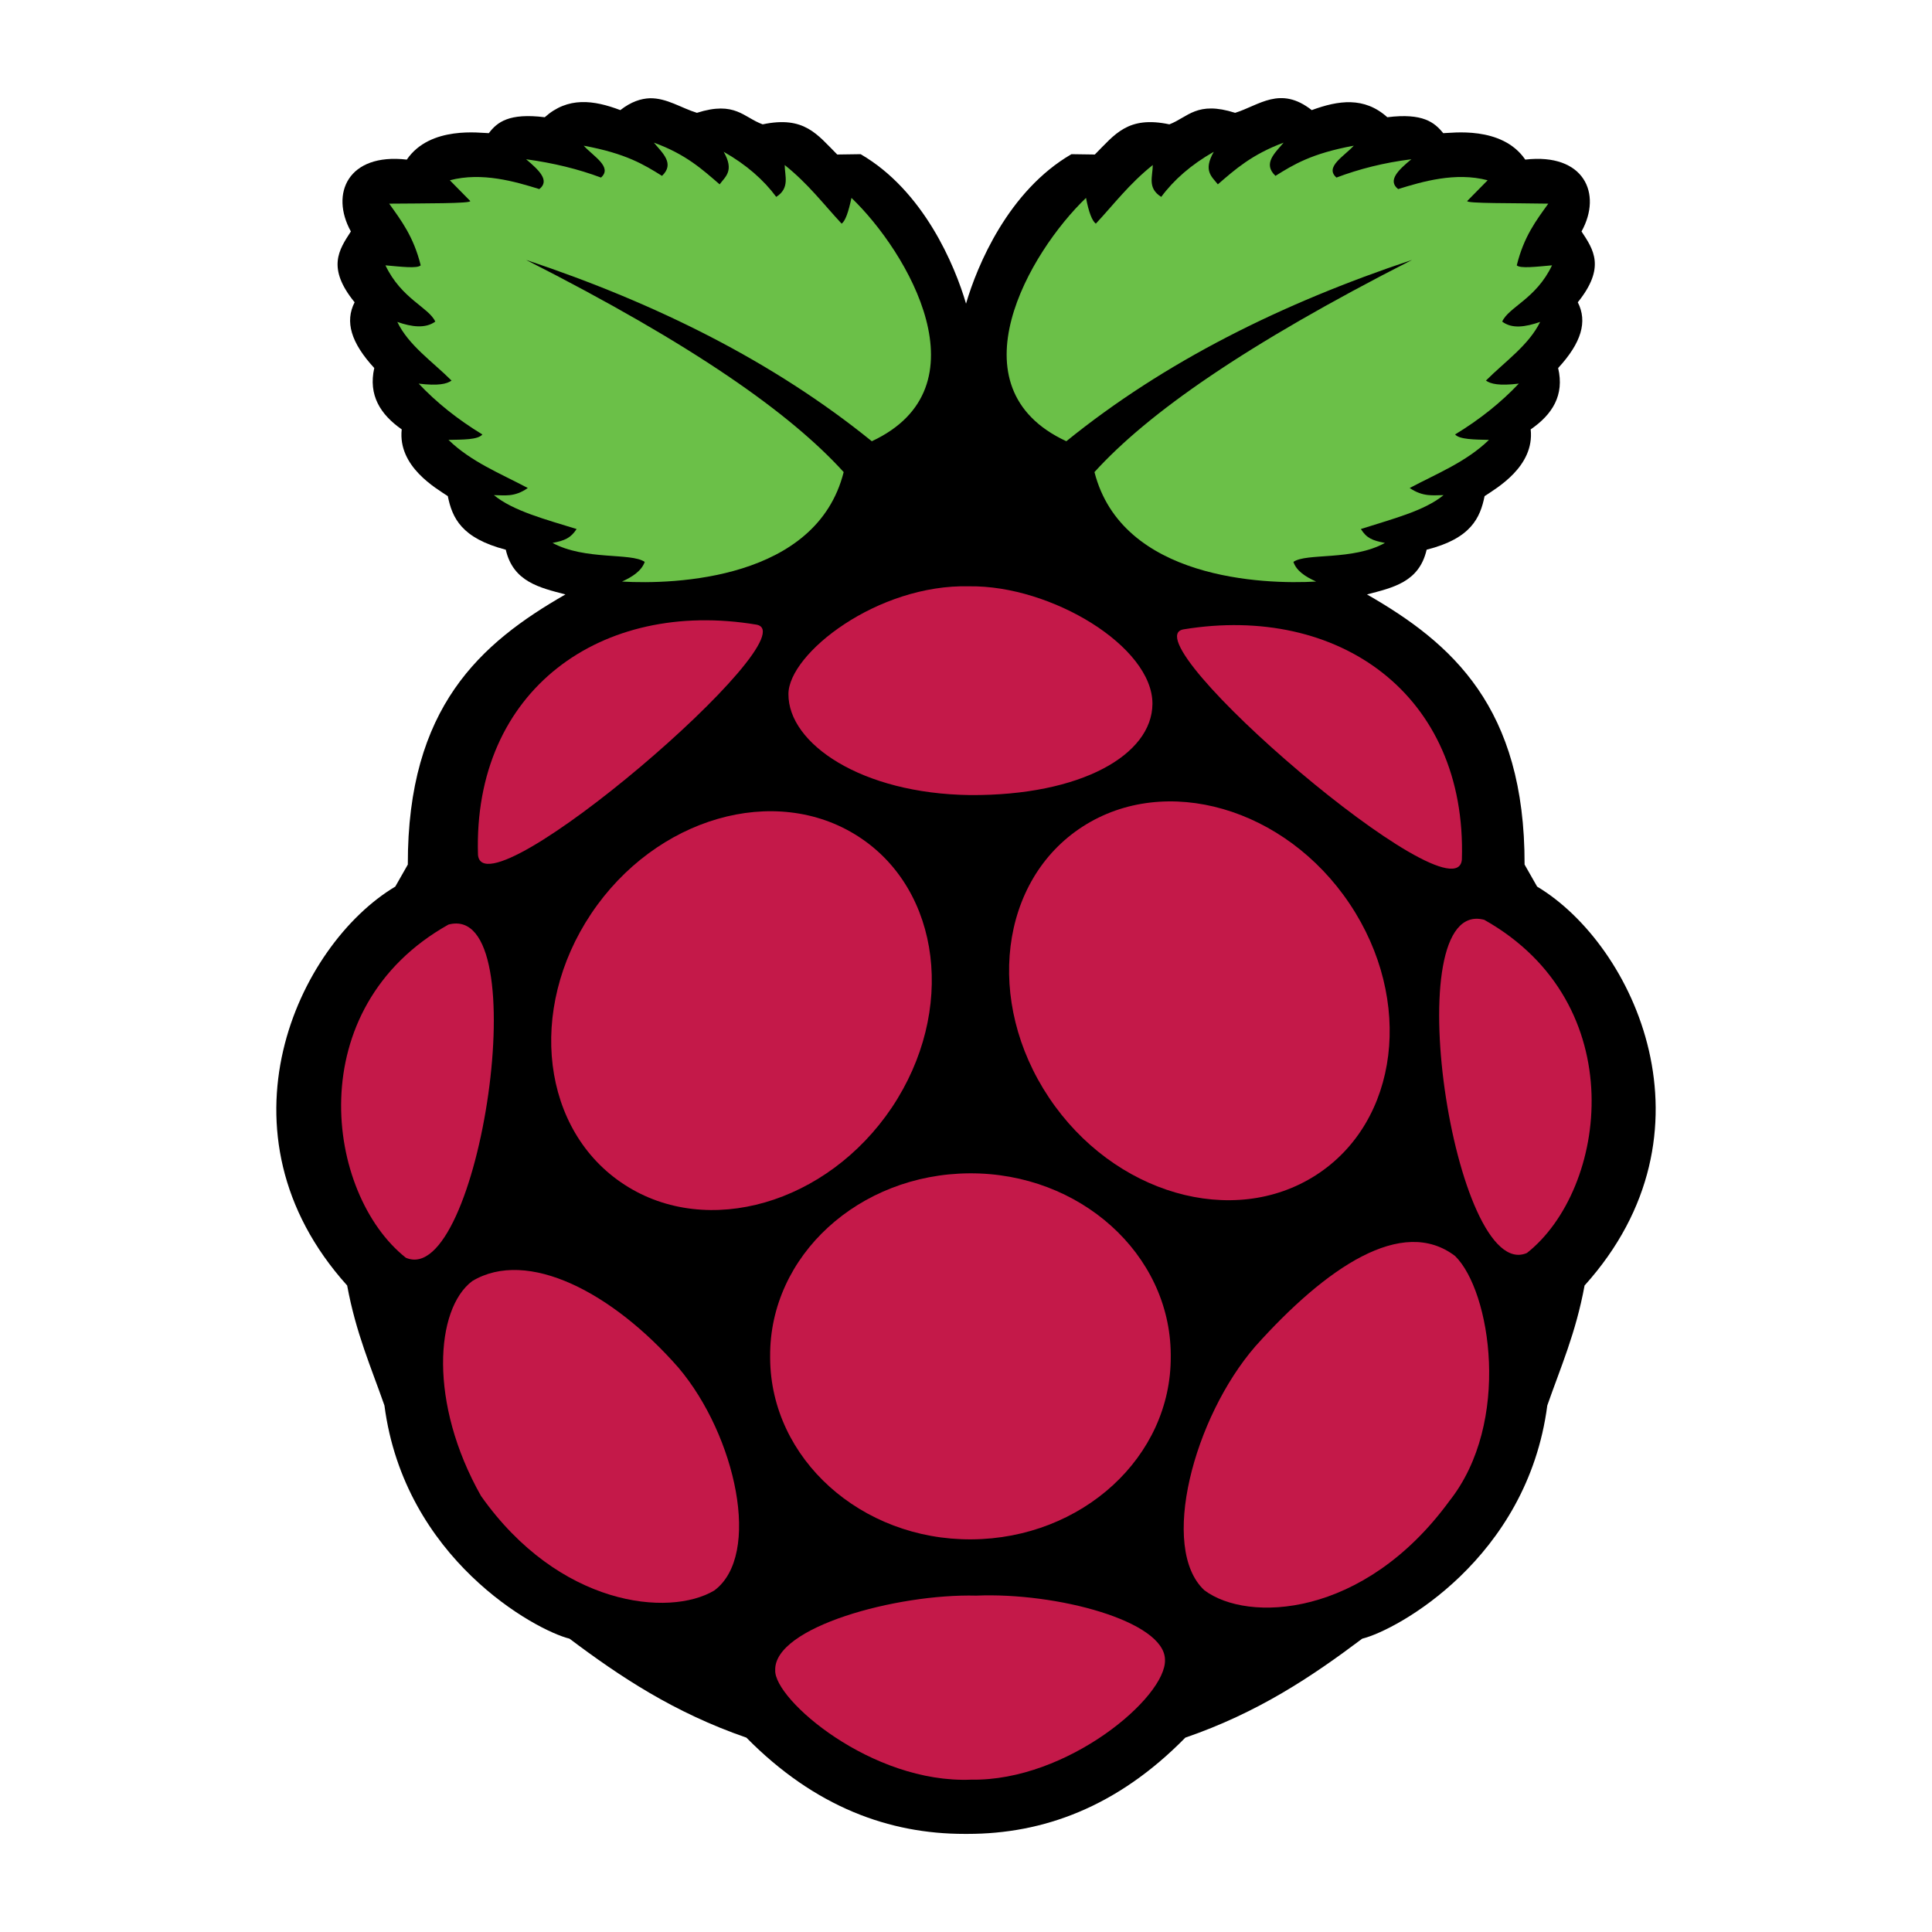
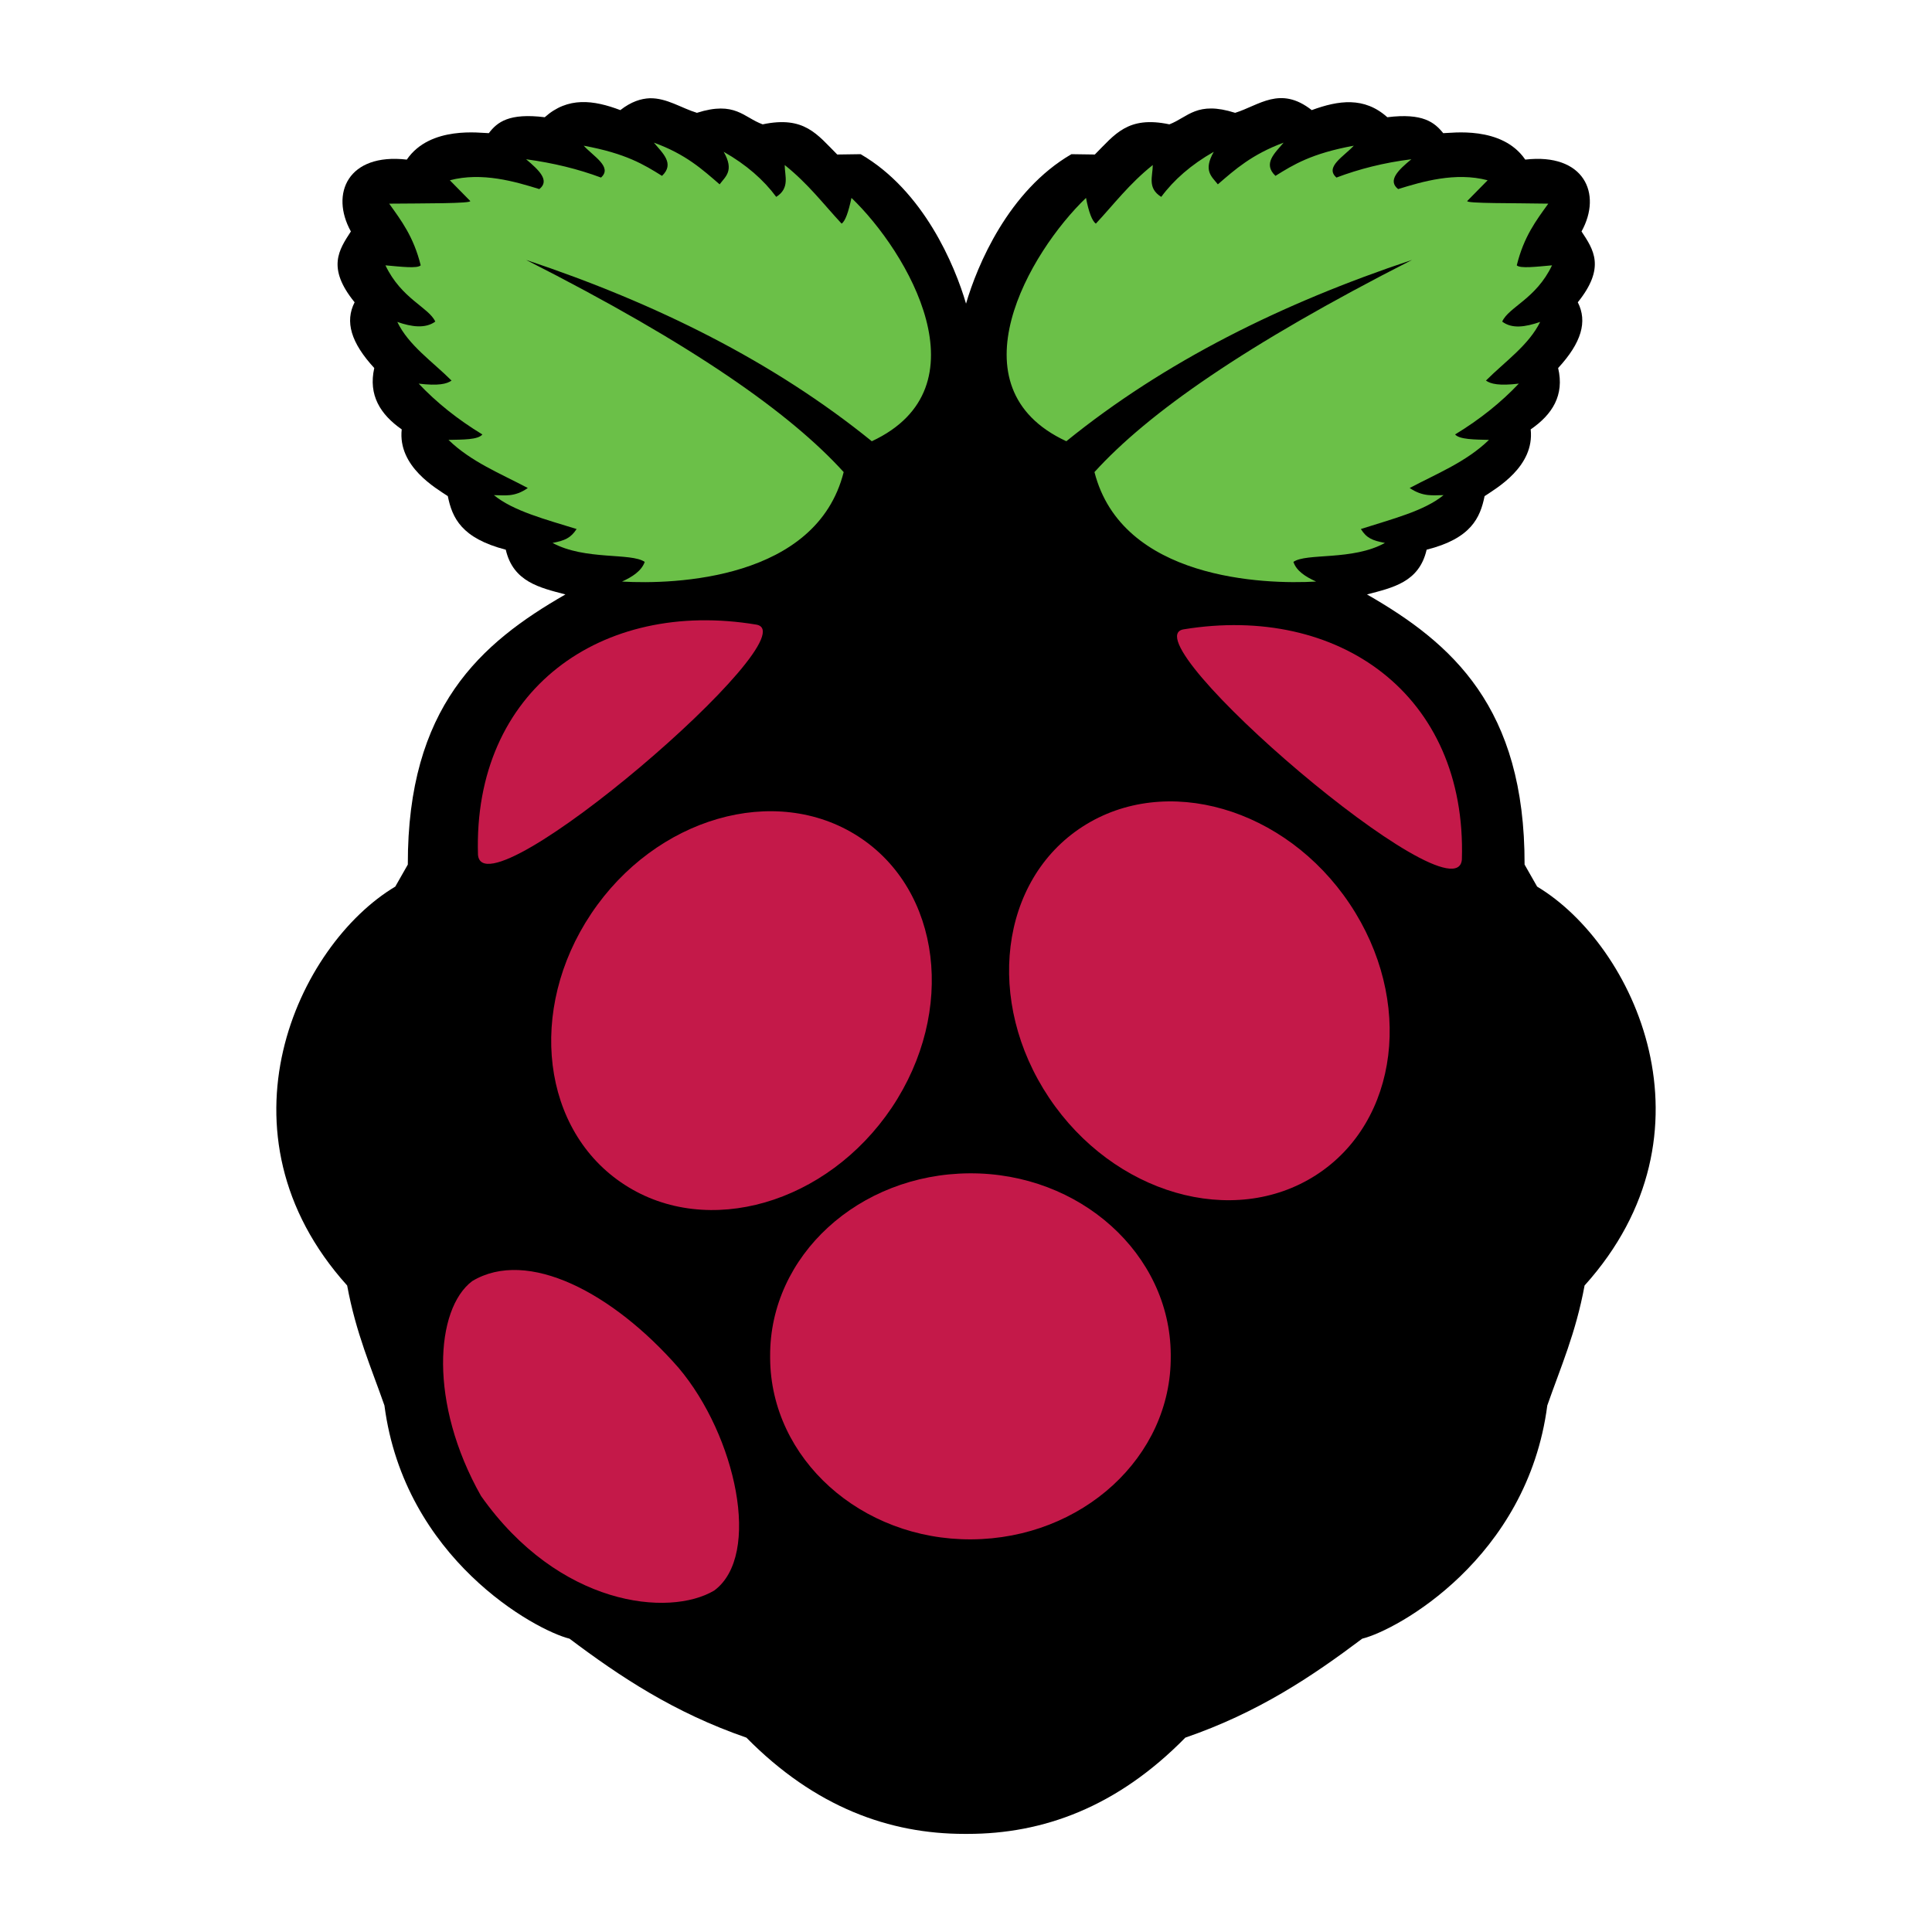
<svg xmlns="http://www.w3.org/2000/svg" height="512px" style="enable-background:new 0 0 512 512;" version="1.1" viewBox="0 0 512 512" width="512px" xml:space="preserve">
  <g id="_x32_72-raspberry-pi">
    <g>
      <path d="M407.354,234.956l-3.324-5.838c0.09-41.676-19.221-58.652-41.765-71.586c6.826-1.796,13.831-3.232,15.808-11.855    c11.767-2.965,14.191-8.444,15.358-14.193c3.055-2.064,13.293-7.813,12.215-17.693c5.749-3.952,8.982-9.072,7.276-16.256    c6.198-6.738,7.815-12.307,5.21-17.426c7.454-9.251,4.131-14.011,0.988-18.771c5.567-10.06,0.628-20.838-14.911-19.042    c-6.198-9.072-19.67-7.006-21.736-7.006c-2.334-2.875-5.389-5.389-14.819-4.222c-6.107-5.479-12.933-4.492-20.029-1.886    c-8.353-6.557-13.922-1.258-20.299,0.719c-10.15-3.234-12.485,1.167-17.427,3.053c-11.046-2.335-14.46,2.695-19.759,7.995    l-6.198-0.09c-16.704,9.7-24.968,29.46-27.933,39.61c-2.963-10.15-11.227-29.91-27.933-39.61l-6.198,0.09    c-5.299-5.299-8.713-10.33-19.759-7.995c-5.03-1.796-7.276-6.288-17.426-3.053c-4.132-1.258-7.994-3.953-12.484-3.864    c-2.335,0.09-4.941,0.899-7.814,3.145c-7.096-2.694-13.921-3.592-20.03,1.886c-9.431-1.167-12.575,1.257-14.82,4.222    c-2.066,0-15.54-2.066-21.736,7.006c-15.539-1.796-20.39,8.982-14.821,19.042c-3.144,4.851-6.467,9.611,0.989,18.771    c-2.605,5.119-0.989,10.688,5.209,17.426c-1.617,7.185,1.618,12.305,7.276,16.256c-1.078,9.88,9.161,15.629,12.215,17.693    c1.167,5.749,3.593,11.139,15.359,14.193c1.976,8.533,8.982,10.059,15.809,11.855c-22.545,12.935-41.856,29.91-41.767,71.586    l-3.322,5.838C78.886,250.404,55.624,300.254,92,340.673c2.336,12.663,6.377,21.735,9.881,31.795    c5.299,40.598,39.969,59.552,49.042,61.796c13.382,10.059,27.663,19.581,46.885,26.229c18.232,18.502,37.993,25.507,57.753,25.507    h0.898c19.85,0,39.519-7.005,57.664-25.507c19.312-6.647,33.502-16.17,46.886-26.229c9.16-2.244,43.74-21.198,49.039-61.796    c3.504-10.06,7.547-19.132,9.882-31.795C456.394,300.164,433.132,250.404,407.354,234.956L407.354,234.956z" />
      <path d="M387.413,227.77c-1.348,16.796-88.83-58.473-73.74-60.987    C354.721,160.047,388.761,184.027,387.413,227.77z" style="fill:#C41949;" />
      <path d="M348.791,311.392c-22.006,14.192-53.711,5.03-70.776-20.478    c-17.065-25.509-13.113-57.665,8.893-71.856c22.005-14.191,53.711-5.029,70.777,20.479    C374.749,265.047,370.796,297.2,348.791,311.392L348.791,311.392z" style="fill:#C41949;" />
      <path d="M287.805,52.444c0.719,3.773,1.616,6.108,2.605,6.826c4.85-5.209,8.802-10.509,15.089-15.539    c0,2.965-1.526,6.108,2.245,8.443c3.323-4.491,7.904-8.532,13.922-11.946c-2.873,5.03-0.539,6.557,1.077,8.623    c4.582-3.952,8.983-7.903,17.426-11.047c-2.336,2.784-5.568,5.568-2.155,8.802c4.761-2.963,9.521-5.927,20.749-7.995    c-2.516,2.785-7.815,5.659-4.583,8.444c5.931-2.246,12.574-3.952,19.852-4.851c-3.504,2.875-6.378,5.659-3.504,7.905    c6.377-1.976,15.181-4.582,23.713-2.336l-5.39,5.479c-0.628,0.718,12.664,0.539,21.466,0.718    c-3.233,4.491-6.467,8.713-8.354,16.347c0.899,0.899,5.211,0.36,9.342,0c-4.222,8.893-11.497,11.048-13.203,14.909    c2.604,1.977,6.107,1.438,10.06,0.09c-3.054,6.198-9.341,10.509-14.371,15.54c1.258,0.897,3.502,1.437,8.713,0.808    c-4.671,4.94-10.239,9.431-16.886,13.472c1.167,1.348,5.209,1.348,8.981,1.438c-6.018,5.838-13.742,8.893-21.017,12.754    c3.592,2.424,6.196,1.886,8.981,1.886c-5.119,4.222-13.833,6.377-21.916,8.982c1.526,2.425,3.056,3.053,6.378,3.682    c-8.534,4.761-20.839,2.605-24.251,5.03c0.809,2.424,3.233,3.952,6.017,5.209c-13.831,0.809-51.466-0.539-58.741-29.011    c14.102-15.54,39.88-33.682,84.16-56.227c-34.49,11.497-65.568,26.945-91.614,48.053    C251.787,102.653,272.895,66.726,287.805,52.444L287.805,52.444z" style="fill:#6BC048;" />
-       <path d="M256.907,155.375c21.735-0.269,48.592,15.989,48.502,31.168    c-0.09,13.472-18.862,24.34-48.322,24.16c-28.832-0.359-48.233-13.652-48.143-26.766    C208.944,173.249,232.477,154.748,256.907,155.375L256.907,155.375z" style="fill:#C41949;" />
      <path d="M146.43,143.879c3.323-0.629,4.851-1.348,6.377-3.682c-8.084-2.515-16.796-4.761-21.916-8.982    c2.784,0,5.389,0.629,8.982-1.886c-7.275-3.861-15-6.916-21.018-12.754c3.772-0.09,7.814,0,8.981-1.438    c-6.646-4.041-12.215-8.532-16.885-13.472c5.209,0.629,7.454,0.09,8.711-0.808c-5.03-5.031-11.406-9.342-14.37-15.54    c3.861,1.348,7.455,1.796,10.059-0.09c-1.707-3.771-8.982-6.017-13.203-14.909c4.131,0.36,8.443,0.899,9.341,0    c-1.886-7.634-5.21-11.945-8.354-16.347c8.803-0.089,22.096,0,21.466-0.718l-5.389-5.479c8.533-2.246,17.335,0.36,23.712,2.336    c2.875-2.246-0.09-5.03-3.503-7.905c7.275,0.988,13.832,2.605,19.85,4.851c3.143-2.785-2.066-5.659-4.581-8.444    c11.228,2.067,15.987,5.031,20.749,7.995c3.413-3.233,0.179-6.018-2.156-8.802c8.443,3.054,12.845,7.096,17.426,11.047    c1.527-2.066,3.952-3.593,1.077-8.623c6.019,3.414,10.599,7.455,13.922,11.946c3.682-2.334,2.246-5.568,2.246-8.443    c6.287,5.03,10.239,10.33,15.089,15.539c0.988-0.718,1.796-3.053,2.605-6.826c14.91,14.282,36.015,50.209,5.389,64.49    c-26.047-21.107-57.125-36.556-91.615-48.053c44.28,22.455,70.058,40.687,84.16,56.227c-7.186,28.562-44.909,29.82-58.741,29.011    c2.784-1.257,5.209-2.874,6.018-5.209C167.268,146.394,155.053,148.55,146.43,143.879L146.43,143.879z" style="fill:#6BC048;" />
      <path d="M200.411,165.526c15.089,2.514-72.394,77.693-73.741,60.986    C125.322,182.771,159.455,158.699,200.411,165.526z" style="fill:#C41949;" />
-       <path d="M107.539,333.307c-21.286-16.885-28.113-66.196,11.317-88.291    C142.658,238.729,126.939,341.84,107.539,333.307z" style="fill:#C41949;" />
      <path d="M189.274,421.51c-11.947,7.095-41.137,4.221-61.796-25.061    c-13.922-24.608-12.125-49.58-2.335-56.944c14.641-8.804,37.274,3.054,54.699,22.993    C195.023,380.462,201.938,412.168,189.274,421.51z" style="fill:#C41949;" />
      <path d="M165.562,313.996c-22.005-14.191-25.958-46.347-8.893-71.855    c17.066-25.508,48.772-34.67,70.778-20.478c22.005,14.19,25.957,46.345,8.892,71.856    C219.184,319.026,187.478,328.188,165.562,313.996z" style="fill:#C41949;" />
-       <path d="M257.356,471.629c-26.407,1.076-52.275-21.287-51.916-29.013    c-0.359-11.406,32.156-20.298,53.263-19.759c21.286-0.898,49.938,6.735,50.028,16.975    C309.182,449.712,282.864,472.076,257.356,471.629L257.356,471.629z" style="fill:#C41949;" />
      <path d="M310.259,359.444c0.18,26.677-23.532,48.322-52.813,48.502    c-29.281,0.18-53.172-21.376-53.352-47.964v-0.538c-0.18-26.677,23.533-48.321,52.813-48.501    c29.28-0.181,53.173,21.377,53.352,47.961V359.444z" style="fill:#C41949;" />
-       <path d="M384.089,397.798c-22.723,31.077-53.53,32.243-64.938,23.62    c-11.946-11.136-2.875-45.715,13.563-64.669c18.771-20.927,38.892-34.58,52.902-23.891    C395.048,342.108,400.617,376.959,384.089,397.798L384.089,397.798z" style="fill:#C41949;" />
-       <path d="M404.658,332.049c-19.31,8.444-35.029-94.58-11.317-88.292    C432.772,265.944,425.945,315.253,404.658,332.049z" style="fill:#C41949;" />
    </g>
  </g>
  <g id="Layer_1" />
</svg>